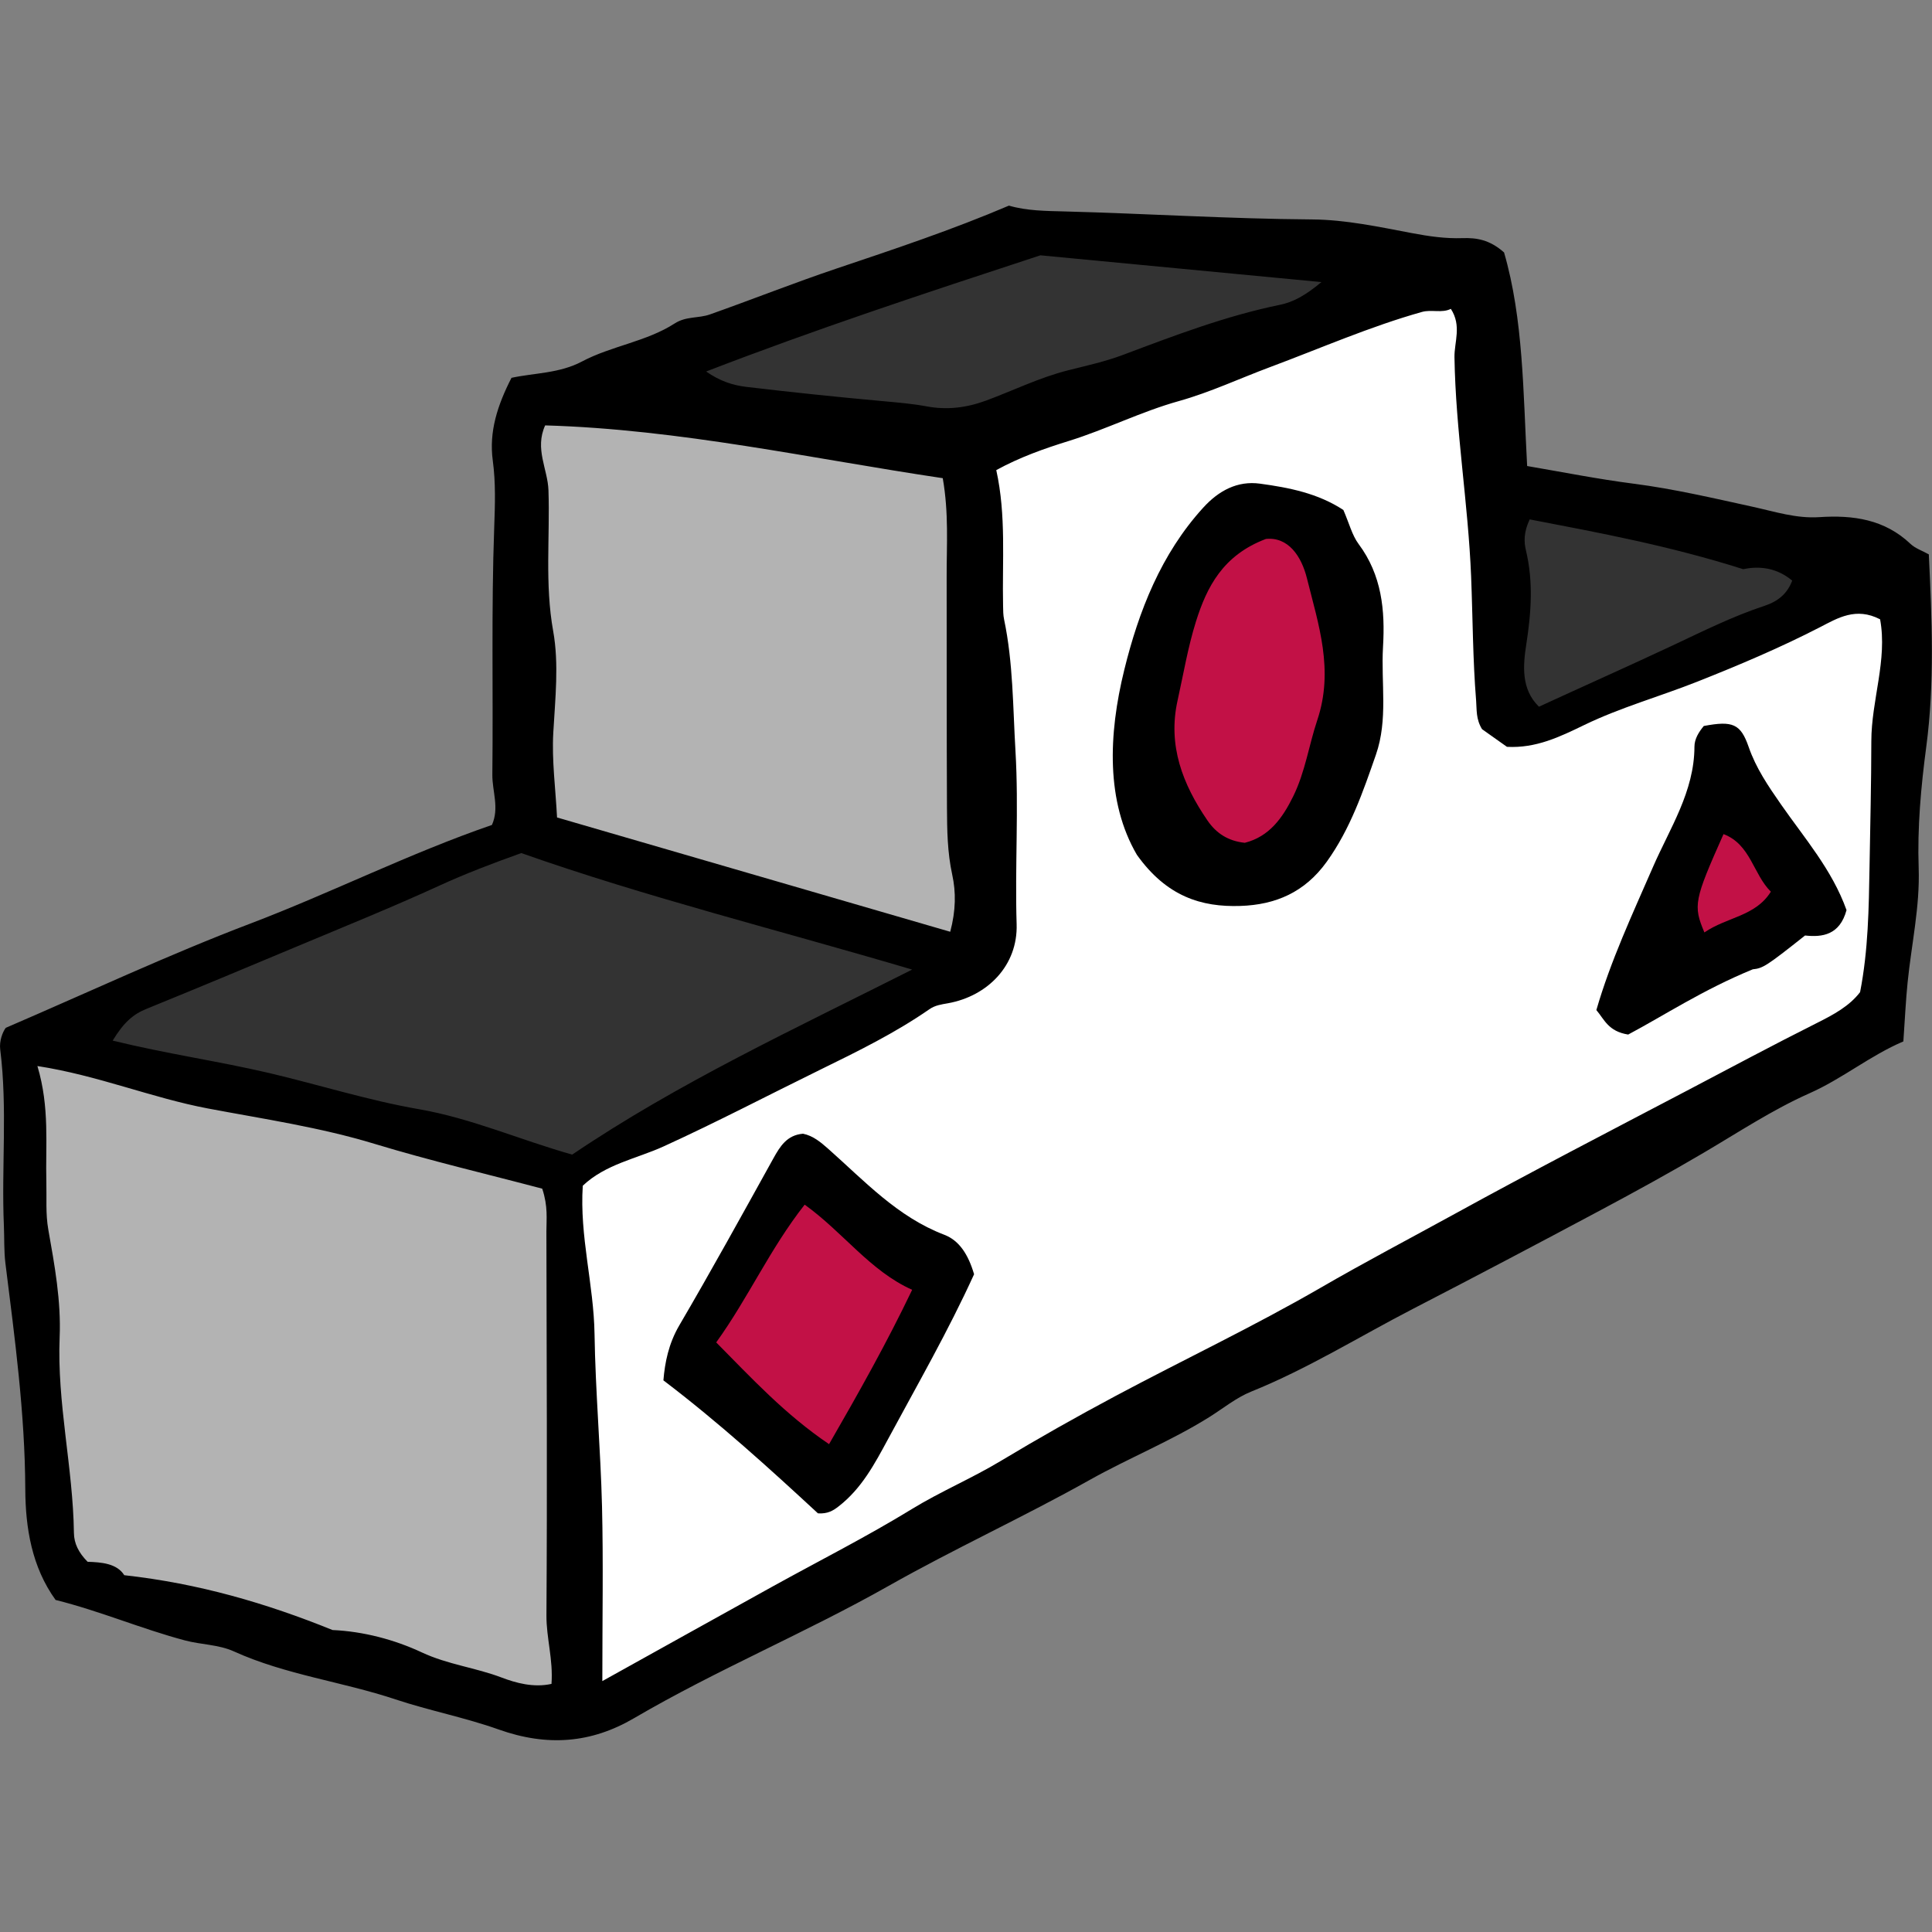
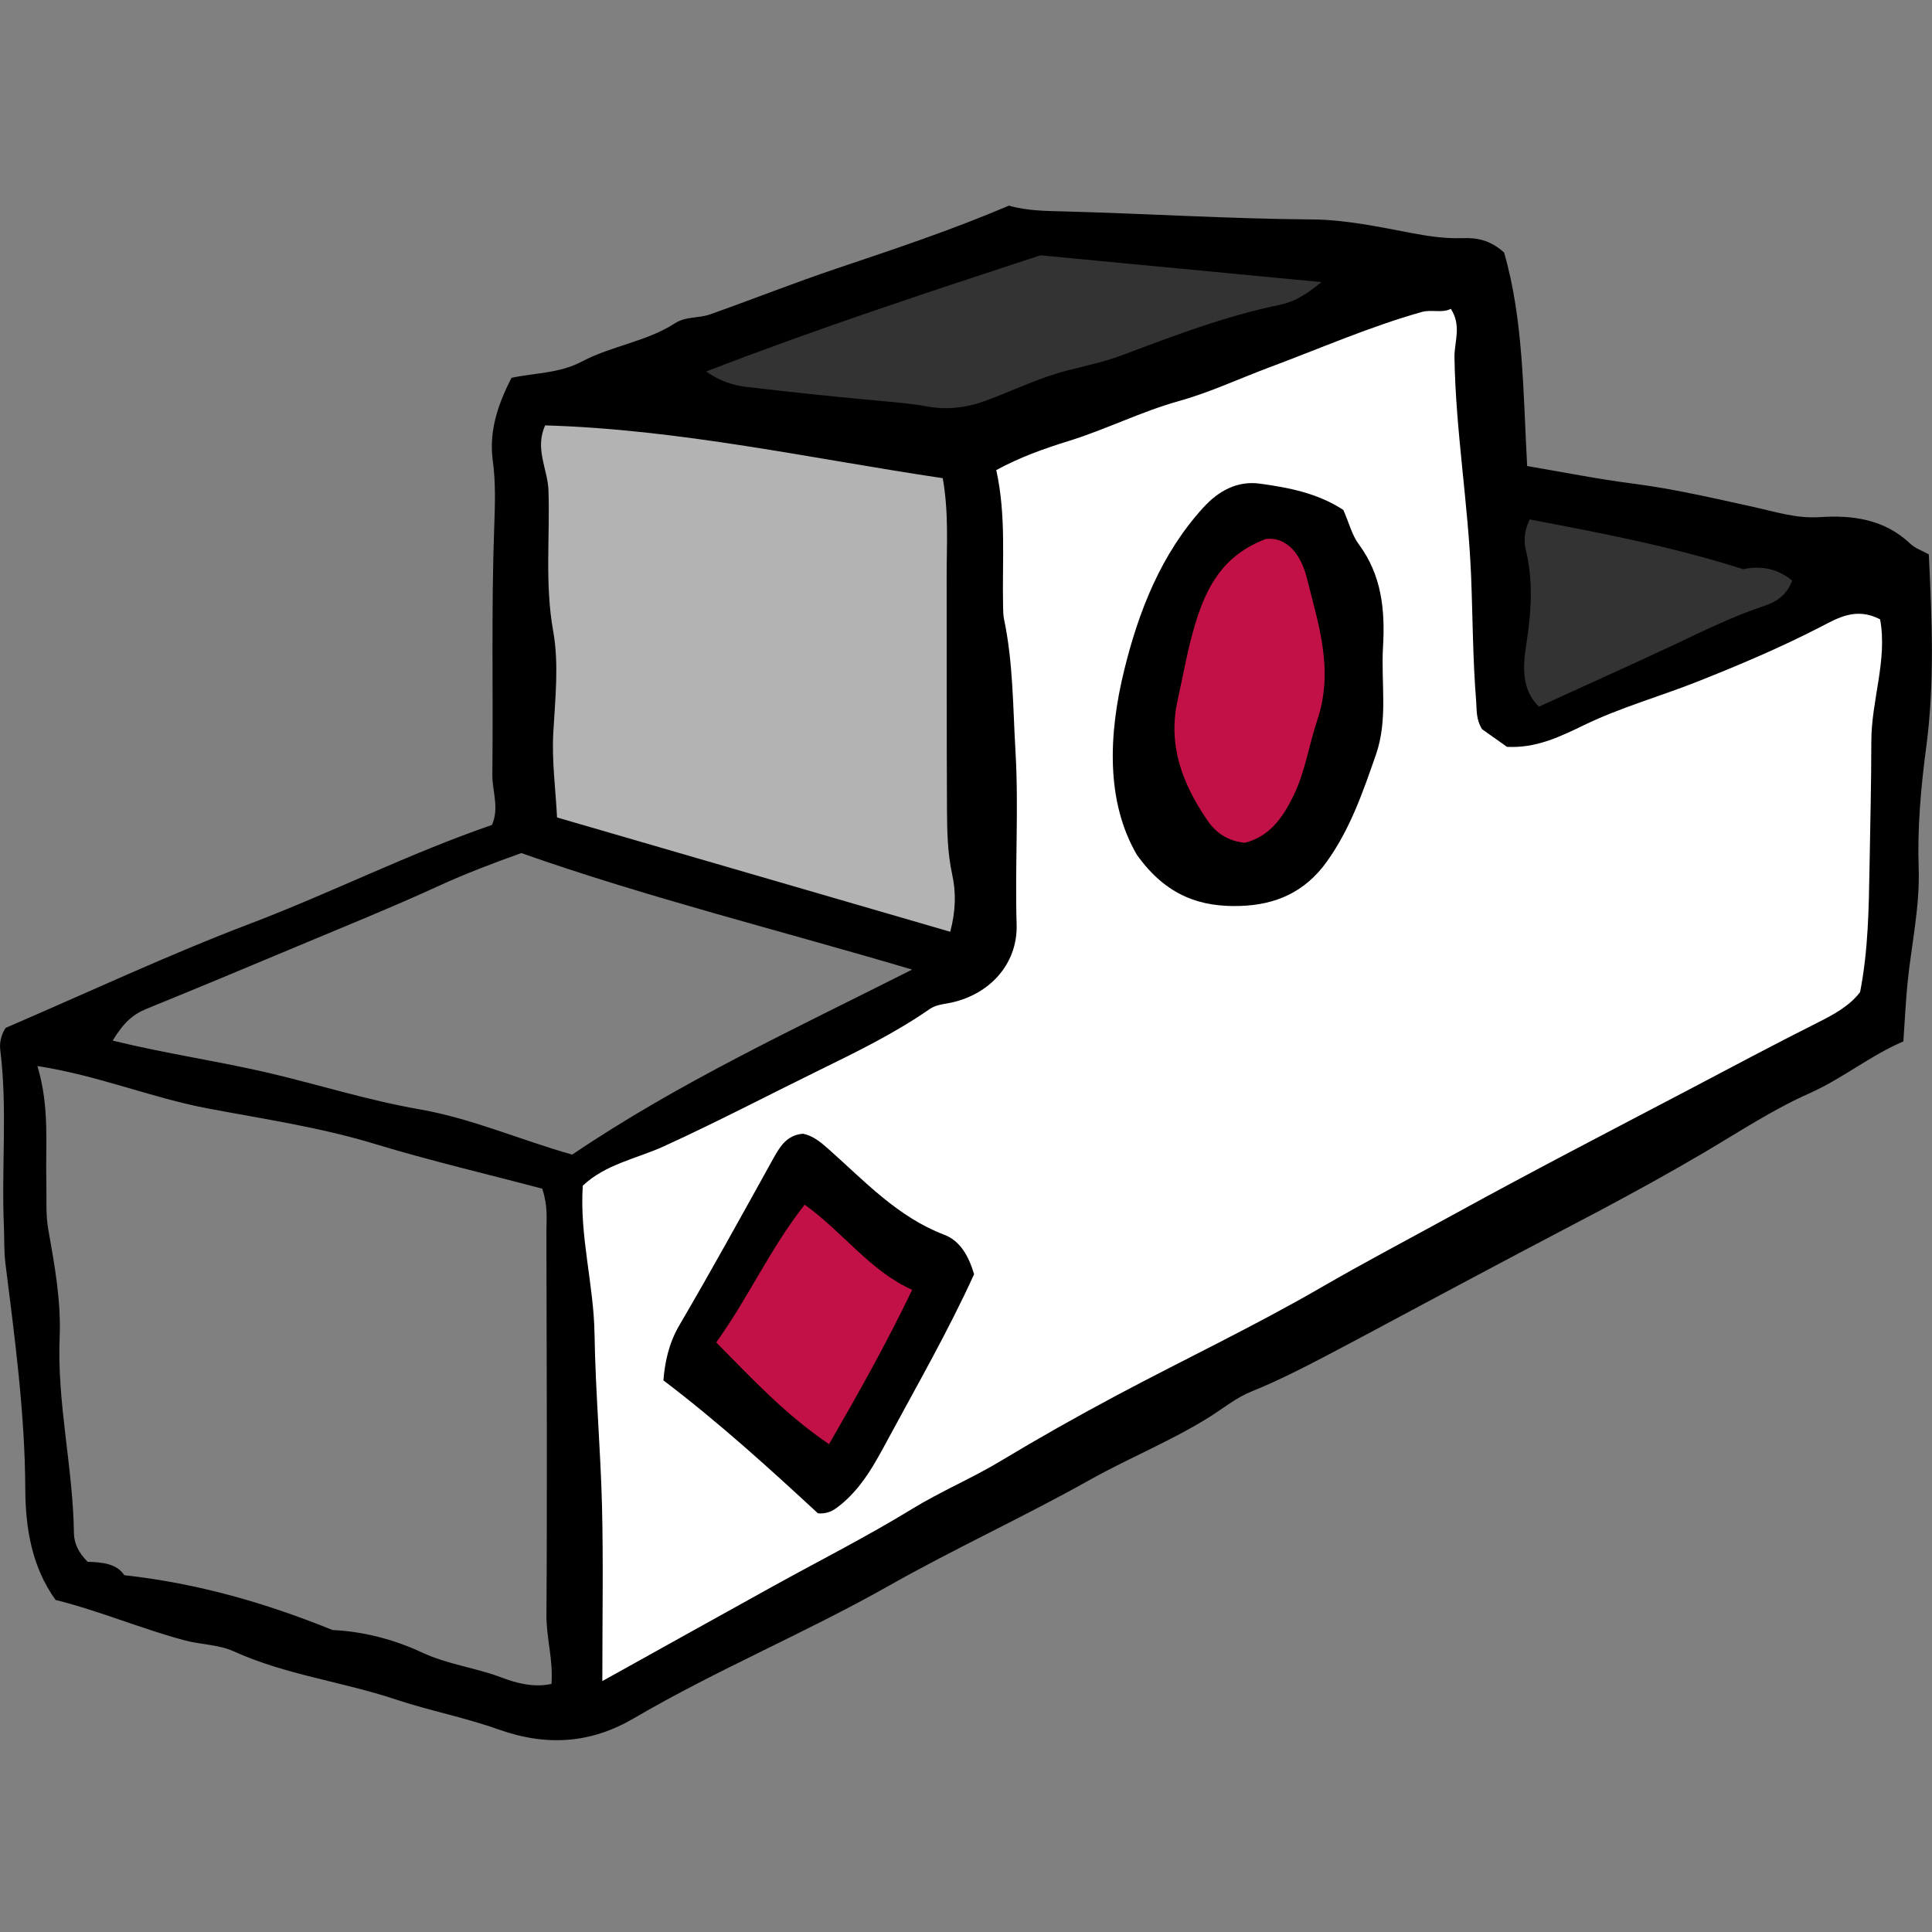
<svg xmlns="http://www.w3.org/2000/svg" width="141" height="141" viewBox="0 0 141 141" fill="none">
  <rect x="0" y="0" width="141" height="141" fill="#808080" stroke="none" />
  <g clip-path="url(#clip0_1282_20)">
    <path d="M71.09 69.75L37.92 60.02L37.404 29.79L70.498 34.519L71.09 69.75Z" fill="#B3B3B3" />
    <path d="M42.496 28.952L73.989 16.911L106.508 20.02L70.498 32.575L42.496 28.952Z" fill="#333333" />
-     <path d="M1.881 76.073L37.92 60.02L71.09 69.75L40.889 85.783L1.881 76.073Z" fill="#333333" />
-     <path d="M1.881 76.073L4.464 114.78L42.496 125.265L40.889 85.783L1.881 76.073Z" fill="#B3B3B3" />
    <path d="M40.889 85.783L71.09 69.75L70.498 34.519L106.508 20.02L110.512 52.82L138.933 41.509L137.359 74.518L42.496 125.266L40.889 85.783Z" fill="white" />
    <path d="M110.512 52.82L138.933 41.509L108.37 35.258L110.512 52.82Z" fill="#333333" />
    <path d="M50.447 100.399L58.327 85.135L68.663 93.291L60.653 108.437L50.447 100.399Z" fill="#C21146" />
-     <path d="M119.427 71L125.632 55.877L133.12 66.127L119.427 71Z" fill="#C21146" />
    <path d="M98.825 51.682C99.985 44.585 97.462 38.263 93.19 37.562C88.919 36.861 84.516 42.046 83.356 49.144C82.196 56.241 84.719 62.563 88.99 63.264C93.262 63.965 97.665 58.78 98.825 51.682Z" fill="#C21146" />
-     <path d="M138.917 76.001C136.48 77.038 134.488 78.711 132.036 79.8C129.387 80.975 126.866 82.641 124.319 84.14C121.854 85.593 119.339 86.971 116.815 88.319C112.266 90.748 107.707 93.153 103.125 95.519C99.197 97.549 95.438 99.898 91.314 101.561C90.223 102 89.25 102.801 88.237 103.433C85.435 105.184 82.379 106.408 79.515 108.015C74.701 110.715 69.666 113.019 64.862 115.735C58.775 119.178 52.309 121.862 46.274 125.396C43.158 127.219 39.958 127.488 36.386 126.218C33.962 125.354 31.308 124.837 28.868 124.025C24.969 122.726 20.841 122.232 17.073 120.523C15.953 120.016 14.682 120.036 13.49 119.718C10.319 118.874 7.299 117.575 4.056 116.766C2.319 114.357 1.858 111.513 1.845 108.669C1.822 103.125 1.078 97.666 0.395 92.194C0.284 91.298 0.323 90.381 0.284 89.471C0.098 85.184 0.555 80.884 0.016 76.6C-0.065 75.958 0.199 75.304 0.421 75.012C6.531 72.384 12.308 69.671 18.255 67.41C24.195 65.152 29.874 62.281 35.902 60.206C36.458 58.963 35.919 57.739 35.932 56.531C36 50.509 35.85 44.484 36.069 38.472C36.128 36.829 36.183 35.235 35.964 33.615C35.677 31.498 36.31 29.567 37.329 27.574C38.978 27.217 40.833 27.253 42.46 26.389C44.635 25.237 47.172 24.939 49.242 23.604C50.085 23.064 50.97 23.247 51.816 22.946C54.908 21.853 57.958 20.639 61.071 19.592C65.257 18.184 69.473 16.78 73.633 15.007C74.94 15.389 76.334 15.396 77.735 15.432C83.74 15.592 89.736 15.972 95.748 16.015C98.191 16.031 100.643 16.558 103.06 17.016C104.288 17.248 105.493 17.422 106.731 17.379C107.746 17.347 108.703 17.481 109.768 18.423C111.182 23.293 111.159 28.615 111.453 34.011C114.075 34.46 116.625 34.967 119.225 35.301C122.148 35.677 125.038 36.355 127.921 36.986C129.531 37.34 131.102 37.854 132.777 37.742C135.233 37.579 137.538 37.896 139.433 39.696C139.779 40.023 140.278 40.187 140.768 40.459C140.993 45.172 141.202 49.829 140.579 54.522C140.193 57.431 139.926 60.383 140.027 63.348C140.125 66.16 139.501 68.915 139.22 71.697C139.086 73.006 139.028 74.322 138.91 76.004L138.917 76.001ZM43.955 122.69C48.403 120.219 52.41 117.984 56.427 115.761C59.807 113.893 63.262 112.148 66.55 110.132C68.653 108.846 70.916 107.897 73.023 106.63C75.776 104.974 78.574 103.394 81.409 101.882C86.379 99.231 91.48 96.816 96.352 93.998C99.618 92.106 102.962 90.352 106.264 88.539C111.802 85.495 117.422 82.586 123.023 79.647C126.22 77.968 129.41 76.259 132.64 74.639C133.816 74.05 134.975 73.425 135.752 72.407C136.353 69.321 136.386 66.291 136.441 63.257C136.493 60.206 136.569 57.147 136.572 54.106C136.572 51.102 137.761 48.166 137.212 45.198C135.452 44.288 134.126 45.103 132.839 45.767C129.926 47.269 126.915 48.542 123.875 49.747C121.135 50.833 118.261 51.632 115.62 52.912C113.81 53.789 112.093 54.617 109.98 54.505C109.369 54.073 108.703 53.599 108.161 53.216C107.707 52.473 107.782 51.796 107.73 51.141C107.485 48.123 107.485 45.086 107.364 42.072C107.149 36.718 106.234 31.429 106.149 26.069C106.133 24.962 106.688 23.774 105.885 22.541C105.232 22.871 104.477 22.57 103.775 22.766C99.981 23.833 96.359 25.424 92.682 26.795C90.487 27.613 88.322 28.631 86.053 29.266C83.293 30.035 80.739 31.331 78.013 32.179C76.22 32.735 74.443 33.36 72.709 34.309C73.444 37.631 73.134 40.937 73.206 44.226C73.212 44.556 73.212 44.893 73.281 45.214C73.944 48.372 73.921 51.602 74.11 54.797C74.358 58.999 74.064 63.23 74.195 67.446C74.29 70.45 72.089 72.695 69.186 73.219C68.689 73.307 68.252 73.363 67.827 73.657C65.332 75.385 62.609 76.724 59.901 78.049C56.081 79.921 52.309 81.898 48.432 83.666C46.47 84.562 44.197 84.955 42.532 86.536C42.29 90.218 43.335 93.746 43.39 97.362C43.456 101.558 43.831 105.747 43.936 109.942C44.034 113.984 43.959 118.029 43.959 122.687L43.955 122.69ZM39.563 86.749C35.52 85.678 31.399 84.713 27.356 83.486C23.356 82.268 19.254 81.669 15.169 80.897C11.067 80.121 7.155 78.485 2.73 77.801C3.641 80.841 3.311 83.574 3.383 86.287C3.413 87.439 3.321 88.591 3.527 89.746C3.987 92.342 4.464 94.944 4.353 97.594C4.154 102.399 5.33 107.095 5.395 111.877C5.405 112.643 5.734 113.313 6.394 113.981C7.397 114.014 8.533 114.099 9.069 114.96C14.493 115.562 19.421 116.999 24.27 118.962C26.501 119.06 28.787 119.659 30.785 120.595C32.686 121.485 34.714 121.705 36.624 122.435C37.623 122.814 38.93 123.187 40.249 122.893C40.38 121.125 39.87 119.535 39.88 117.895C39.942 108.555 39.896 99.214 39.877 89.871C39.877 88.967 40.004 88.051 39.573 86.752L39.563 86.749ZM39.788 31.043C39.005 32.755 39.975 34.24 40.027 35.776C40.144 39.199 39.752 42.615 40.373 46.065C40.801 48.451 40.52 50.994 40.38 53.471C40.265 55.5 40.546 57.549 40.654 59.66C50.265 62.455 59.748 65.21 69.349 68.002C69.764 66.444 69.77 65.099 69.496 63.843C69.137 62.2 69.12 60.563 69.111 58.92C69.084 53.301 69.097 47.685 69.088 42.066C69.084 39.762 69.251 37.451 68.803 34.898C59.203 33.471 49.621 31.331 39.788 31.046V31.043ZM41.761 84.264C49.546 78.999 57.988 75.094 66.57 70.761C56.75 67.855 47.139 65.469 38.045 62.258C35.843 63.047 33.943 63.774 32.081 64.628C28.682 66.186 25.211 67.59 21.762 69.036C18.075 70.584 14.385 72.123 10.682 73.631C9.735 74.017 9.043 74.594 8.223 75.945C12.204 76.917 15.969 77.451 19.63 78.308C23.291 79.169 26.883 80.311 30.602 80.956C34.4 81.617 37.947 83.188 41.758 84.264H41.761ZM96.444 20.587C89.041 19.88 82.16 19.225 75.929 18.633C67.409 21.428 59.516 24.03 51.535 27.113C52.544 27.819 53.491 28.117 54.445 28.232C57.779 28.631 61.12 28.975 64.463 29.279C65.528 29.377 66.576 29.462 67.634 29.659C69.084 29.93 70.511 29.773 71.978 29.23C73.963 28.497 75.864 27.551 77.957 27.024C79.28 26.69 80.654 26.392 81.964 25.898C85.719 24.485 89.468 23.054 93.423 22.243C94.364 22.049 95.249 21.581 96.444 20.583V20.587ZM111.639 37.906C111.195 38.849 111.217 39.556 111.364 40.164C111.913 42.462 111.75 44.707 111.391 47.024C111.152 48.559 110.999 50.3 112.315 51.576C115.636 50.048 118.839 48.621 122.017 47.132C124.228 46.094 126.442 44.982 128.78 44.213C129.773 43.885 130.442 43.322 130.798 42.373C129.476 41.274 128.094 41.359 127.219 41.539C121.818 39.827 116.763 38.891 111.639 37.906Z" fill="black" />
+     <path d="M138.917 76.001C136.48 77.038 134.488 78.711 132.036 79.8C129.387 80.975 126.866 82.641 124.319 84.14C121.854 85.593 119.339 86.971 116.815 88.319C99.197 97.549 95.438 99.898 91.314 101.561C90.223 102 89.25 102.801 88.237 103.433C85.435 105.184 82.379 106.408 79.515 108.015C74.701 110.715 69.666 113.019 64.862 115.735C58.775 119.178 52.309 121.862 46.274 125.396C43.158 127.219 39.958 127.488 36.386 126.218C33.962 125.354 31.308 124.837 28.868 124.025C24.969 122.726 20.841 122.232 17.073 120.523C15.953 120.016 14.682 120.036 13.49 119.718C10.319 118.874 7.299 117.575 4.056 116.766C2.319 114.357 1.858 111.513 1.845 108.669C1.822 103.125 1.078 97.666 0.395 92.194C0.284 91.298 0.323 90.381 0.284 89.471C0.098 85.184 0.555 80.884 0.016 76.6C-0.065 75.958 0.199 75.304 0.421 75.012C6.531 72.384 12.308 69.671 18.255 67.41C24.195 65.152 29.874 62.281 35.902 60.206C36.458 58.963 35.919 57.739 35.932 56.531C36 50.509 35.85 44.484 36.069 38.472C36.128 36.829 36.183 35.235 35.964 33.615C35.677 31.498 36.31 29.567 37.329 27.574C38.978 27.217 40.833 27.253 42.46 26.389C44.635 25.237 47.172 24.939 49.242 23.604C50.085 23.064 50.97 23.247 51.816 22.946C54.908 21.853 57.958 20.639 61.071 19.592C65.257 18.184 69.473 16.78 73.633 15.007C74.94 15.389 76.334 15.396 77.735 15.432C83.74 15.592 89.736 15.972 95.748 16.015C98.191 16.031 100.643 16.558 103.06 17.016C104.288 17.248 105.493 17.422 106.731 17.379C107.746 17.347 108.703 17.481 109.768 18.423C111.182 23.293 111.159 28.615 111.453 34.011C114.075 34.46 116.625 34.967 119.225 35.301C122.148 35.677 125.038 36.355 127.921 36.986C129.531 37.34 131.102 37.854 132.777 37.742C135.233 37.579 137.538 37.896 139.433 39.696C139.779 40.023 140.278 40.187 140.768 40.459C140.993 45.172 141.202 49.829 140.579 54.522C140.193 57.431 139.926 60.383 140.027 63.348C140.125 66.16 139.501 68.915 139.22 71.697C139.086 73.006 139.028 74.322 138.91 76.004L138.917 76.001ZM43.955 122.69C48.403 120.219 52.41 117.984 56.427 115.761C59.807 113.893 63.262 112.148 66.55 110.132C68.653 108.846 70.916 107.897 73.023 106.63C75.776 104.974 78.574 103.394 81.409 101.882C86.379 99.231 91.48 96.816 96.352 93.998C99.618 92.106 102.962 90.352 106.264 88.539C111.802 85.495 117.422 82.586 123.023 79.647C126.22 77.968 129.41 76.259 132.64 74.639C133.816 74.05 134.975 73.425 135.752 72.407C136.353 69.321 136.386 66.291 136.441 63.257C136.493 60.206 136.569 57.147 136.572 54.106C136.572 51.102 137.761 48.166 137.212 45.198C135.452 44.288 134.126 45.103 132.839 45.767C129.926 47.269 126.915 48.542 123.875 49.747C121.135 50.833 118.261 51.632 115.62 52.912C113.81 53.789 112.093 54.617 109.98 54.505C109.369 54.073 108.703 53.599 108.161 53.216C107.707 52.473 107.782 51.796 107.73 51.141C107.485 48.123 107.485 45.086 107.364 42.072C107.149 36.718 106.234 31.429 106.149 26.069C106.133 24.962 106.688 23.774 105.885 22.541C105.232 22.871 104.477 22.57 103.775 22.766C99.981 23.833 96.359 25.424 92.682 26.795C90.487 27.613 88.322 28.631 86.053 29.266C83.293 30.035 80.739 31.331 78.013 32.179C76.22 32.735 74.443 33.36 72.709 34.309C73.444 37.631 73.134 40.937 73.206 44.226C73.212 44.556 73.212 44.893 73.281 45.214C73.944 48.372 73.921 51.602 74.11 54.797C74.358 58.999 74.064 63.23 74.195 67.446C74.29 70.45 72.089 72.695 69.186 73.219C68.689 73.307 68.252 73.363 67.827 73.657C65.332 75.385 62.609 76.724 59.901 78.049C56.081 79.921 52.309 81.898 48.432 83.666C46.47 84.562 44.197 84.955 42.532 86.536C42.29 90.218 43.335 93.746 43.39 97.362C43.456 101.558 43.831 105.747 43.936 109.942C44.034 113.984 43.959 118.029 43.959 122.687L43.955 122.69ZM39.563 86.749C35.52 85.678 31.399 84.713 27.356 83.486C23.356 82.268 19.254 81.669 15.169 80.897C11.067 80.121 7.155 78.485 2.73 77.801C3.641 80.841 3.311 83.574 3.383 86.287C3.413 87.439 3.321 88.591 3.527 89.746C3.987 92.342 4.464 94.944 4.353 97.594C4.154 102.399 5.33 107.095 5.395 111.877C5.405 112.643 5.734 113.313 6.394 113.981C7.397 114.014 8.533 114.099 9.069 114.96C14.493 115.562 19.421 116.999 24.27 118.962C26.501 119.06 28.787 119.659 30.785 120.595C32.686 121.485 34.714 121.705 36.624 122.435C37.623 122.814 38.93 123.187 40.249 122.893C40.38 121.125 39.87 119.535 39.88 117.895C39.942 108.555 39.896 99.214 39.877 89.871C39.877 88.967 40.004 88.051 39.573 86.752L39.563 86.749ZM39.788 31.043C39.005 32.755 39.975 34.24 40.027 35.776C40.144 39.199 39.752 42.615 40.373 46.065C40.801 48.451 40.52 50.994 40.38 53.471C40.265 55.5 40.546 57.549 40.654 59.66C50.265 62.455 59.748 65.21 69.349 68.002C69.764 66.444 69.77 65.099 69.496 63.843C69.137 62.2 69.12 60.563 69.111 58.92C69.084 53.301 69.097 47.685 69.088 42.066C69.084 39.762 69.251 37.451 68.803 34.898C59.203 33.471 49.621 31.331 39.788 31.046V31.043ZM41.761 84.264C49.546 78.999 57.988 75.094 66.57 70.761C56.75 67.855 47.139 65.469 38.045 62.258C35.843 63.047 33.943 63.774 32.081 64.628C28.682 66.186 25.211 67.59 21.762 69.036C18.075 70.584 14.385 72.123 10.682 73.631C9.735 74.017 9.043 74.594 8.223 75.945C12.204 76.917 15.969 77.451 19.63 78.308C23.291 79.169 26.883 80.311 30.602 80.956C34.4 81.617 37.947 83.188 41.758 84.264H41.761ZM96.444 20.587C89.041 19.88 82.16 19.225 75.929 18.633C67.409 21.428 59.516 24.03 51.535 27.113C52.544 27.819 53.491 28.117 54.445 28.232C57.779 28.631 61.12 28.975 64.463 29.279C65.528 29.377 66.576 29.462 67.634 29.659C69.084 29.93 70.511 29.773 71.978 29.23C73.963 28.497 75.864 27.551 77.957 27.024C79.28 26.69 80.654 26.392 81.964 25.898C85.719 24.485 89.468 23.054 93.423 22.243C94.364 22.049 95.249 21.581 96.444 20.583V20.587ZM111.639 37.906C111.195 38.849 111.217 39.556 111.364 40.164C111.913 42.462 111.75 44.707 111.391 47.024C111.152 48.559 110.999 50.3 112.315 51.576C115.636 50.048 118.839 48.621 122.017 47.132C124.228 46.094 126.442 44.982 128.78 44.213C129.773 43.885 130.442 43.322 130.798 42.373C129.476 41.274 128.094 41.359 127.219 41.539C121.818 39.827 116.763 38.891 111.639 37.906Z" fill="black" />
    <path d="M98.041 37.219C98.472 38.207 98.674 39.055 99.151 39.7C100.843 41.968 101.094 44.53 100.934 47.22C100.781 49.845 101.313 52.512 100.415 55.085C99.471 57.795 98.55 60.485 96.836 62.88C95.226 65.126 93.093 66.032 90.523 66.117C87.682 66.212 85.141 65.43 82.97 62.383C80.716 58.518 80.883 53.628 82.052 48.883C83.104 44.605 84.733 40.429 87.813 37.049C88.939 35.812 90.308 35.072 91.957 35.298C94.066 35.586 96.176 35.995 98.041 37.219ZM90.847 61.509C92.629 61.057 93.599 59.709 94.383 58.112C95.255 56.338 95.526 54.381 96.134 52.565C97.368 48.889 96.222 45.584 95.382 42.206C94.978 40.577 94.011 39.169 92.388 39.333C89.25 40.518 88.074 42.838 87.28 45.368C86.693 47.24 86.369 49.197 85.942 51.118C85.21 54.404 86.311 57.238 88.129 59.889C88.77 60.822 89.638 61.382 90.847 61.509Z" fill="black" />
    <path d="M71.09 92.996C69.205 97.136 66.955 101.051 64.813 105.024C63.833 106.84 62.883 108.633 61.214 109.929C60.806 110.247 60.414 110.492 59.696 110.447C56.169 107.184 52.505 103.849 48.416 100.74C48.524 99.434 48.795 98.066 49.572 96.734C51.927 92.712 54.177 88.627 56.437 84.549C56.936 83.649 57.439 82.838 58.605 82.74C59.343 82.89 59.892 83.355 60.46 83.856C63.092 86.189 65.499 88.814 68.918 90.116C70.022 90.538 70.671 91.576 71.09 92.996ZM58.726 87.917C56.179 91.16 54.621 94.708 52.27 97.971C54.872 100.599 57.286 103.217 60.506 105.397C62.674 101.636 64.702 98.036 66.57 94.132C63.484 92.744 61.564 89.959 58.726 87.917Z" fill="black" />
-     <path d="M134.763 66.418C134.266 68.248 132.989 68.411 131.735 68.274C128.891 70.529 128.659 70.663 127.921 70.742C124.264 72.244 121.439 74.116 118.826 75.503C117.373 75.271 117.092 74.41 116.505 73.716C117.543 70.123 119.137 66.719 120.639 63.267C121.87 60.442 123.653 57.772 123.663 54.499C123.663 53.913 123.996 53.406 124.345 52.984C126.458 52.584 127.033 52.827 127.617 54.505C128.156 56.063 129.041 57.359 129.982 58.711C131.69 61.166 133.705 63.469 134.759 66.412L134.763 66.418ZM124.388 68.051C126.037 66.916 128.111 66.886 129.24 65.076C127.951 63.807 127.768 61.624 125.785 60.874C123.64 65.692 123.558 66.078 124.388 68.048V68.051Z" fill="black" />
  </g>
  <defs>
    <clipPath id="clip0_1282_20">
      <rect width="141" height="112" fill="white" transform="translate(0 15)" />
    </clipPath>
  </defs>
</svg>